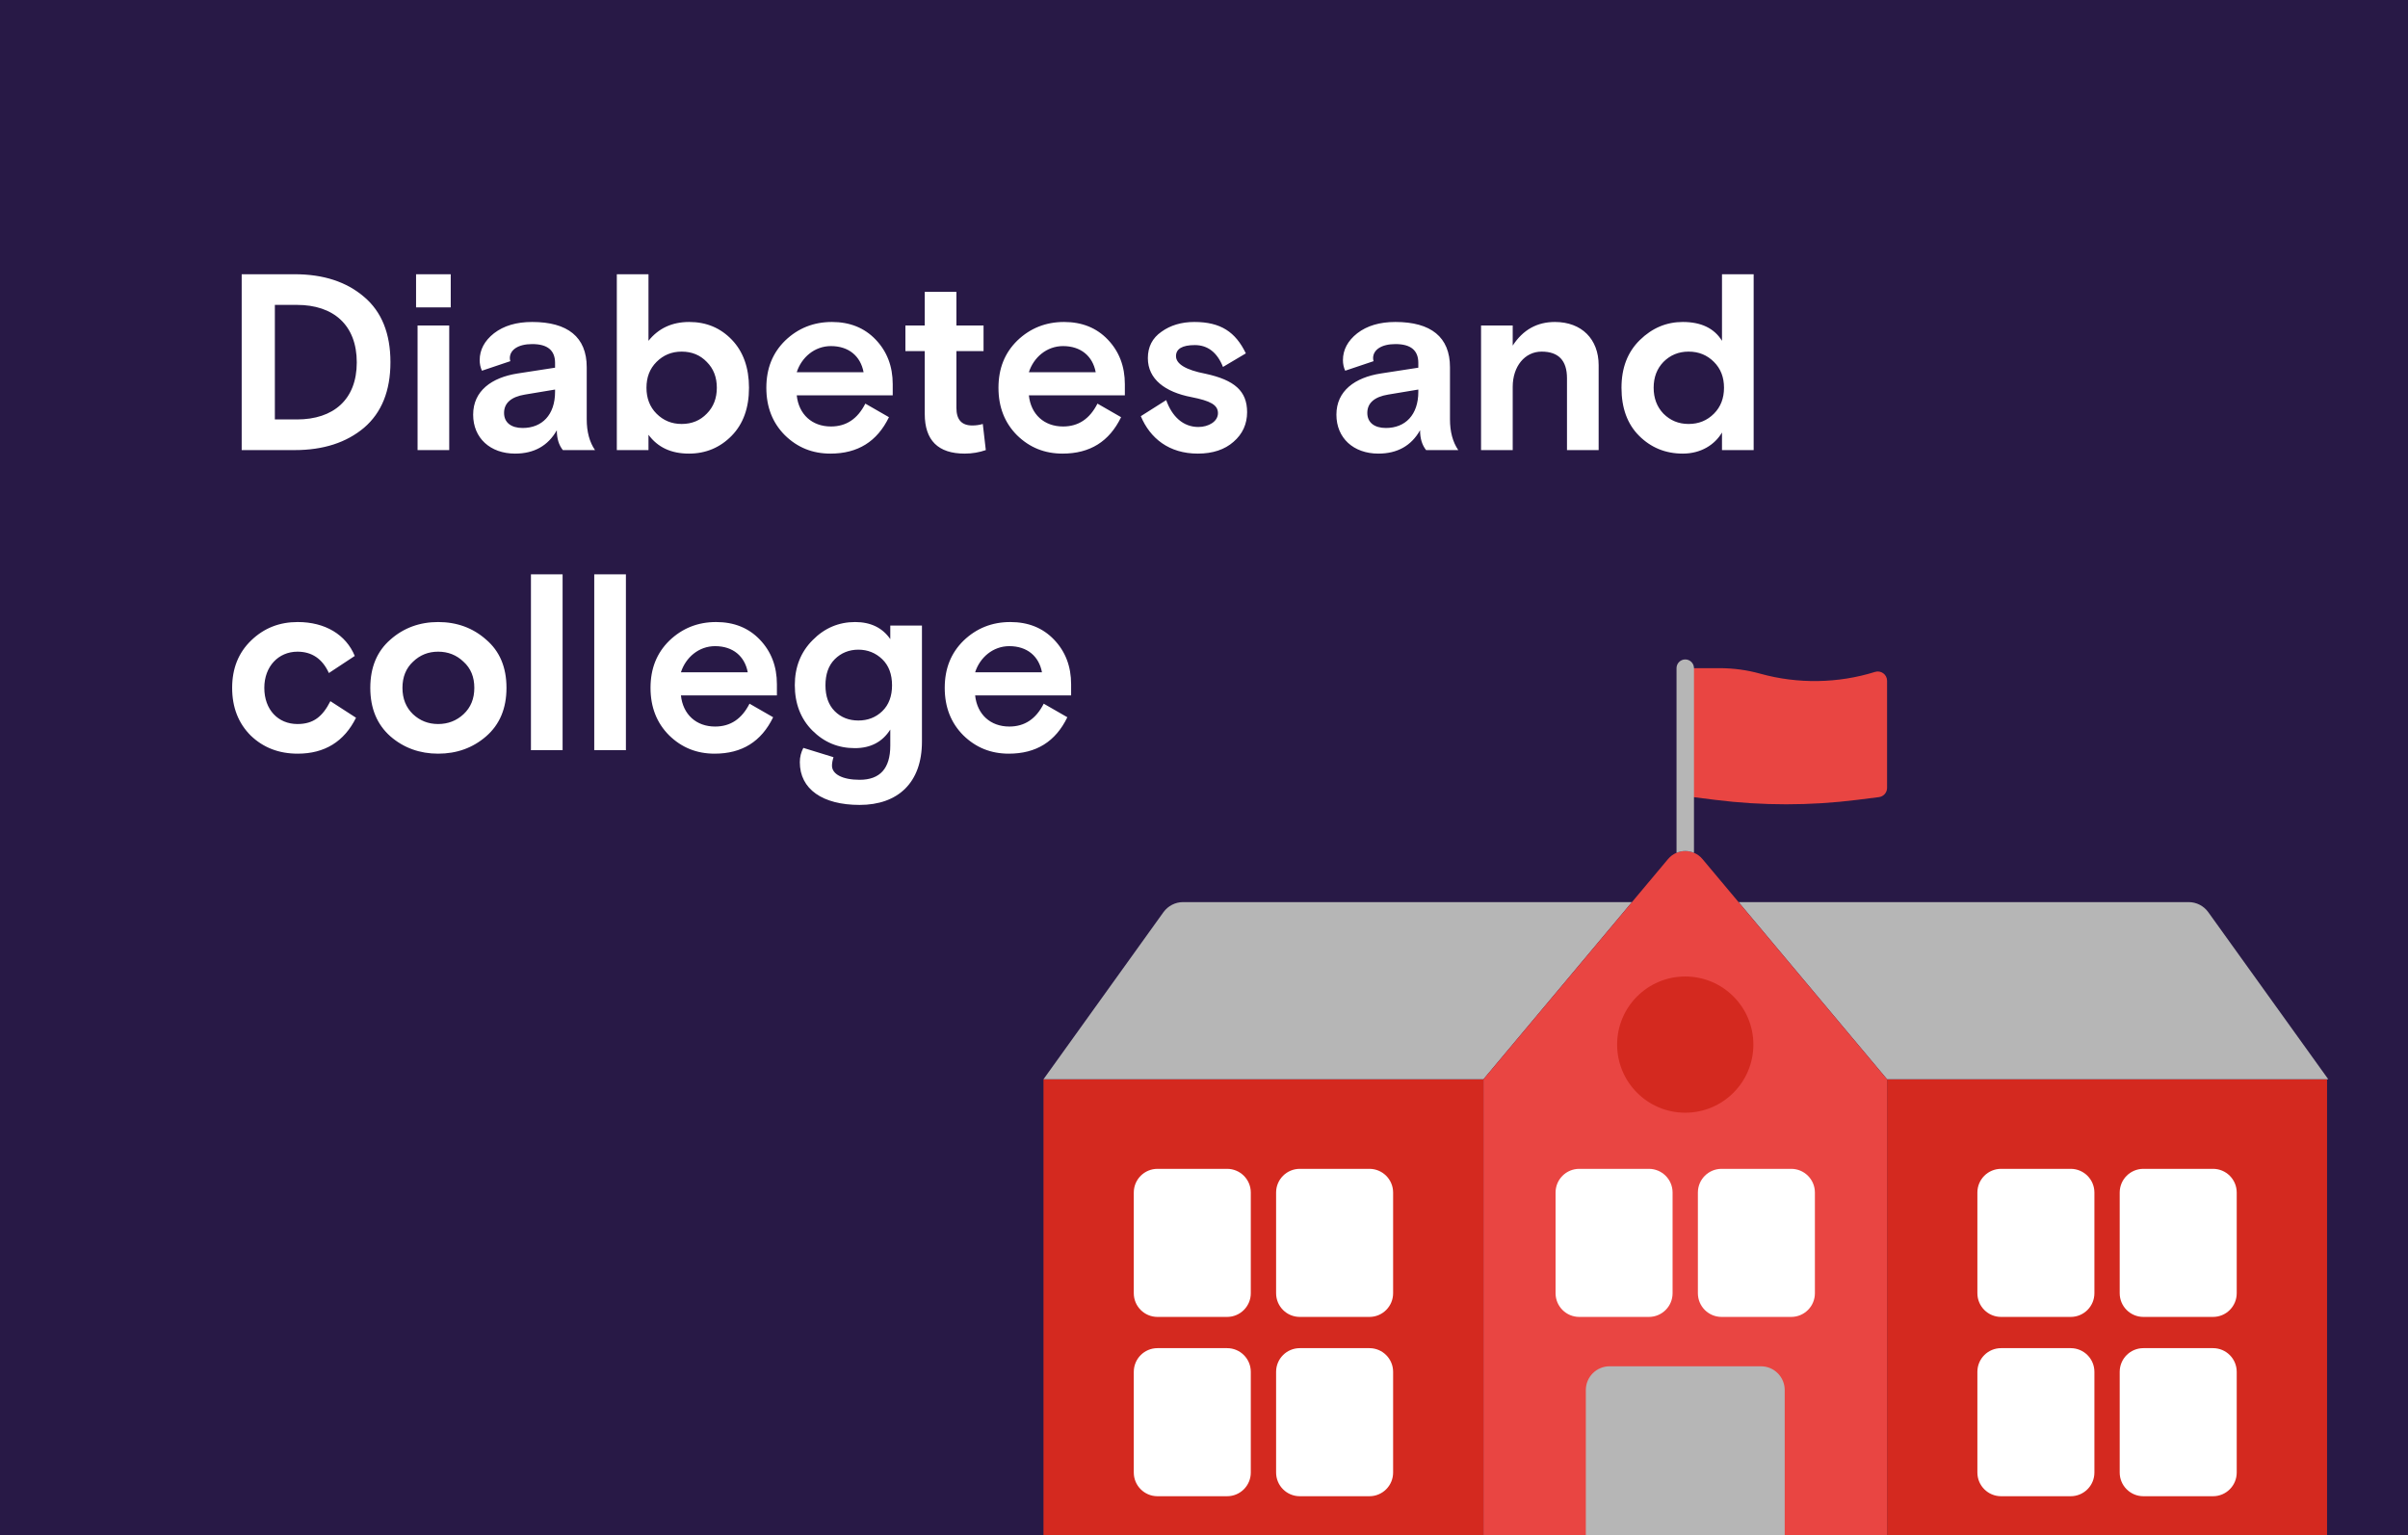
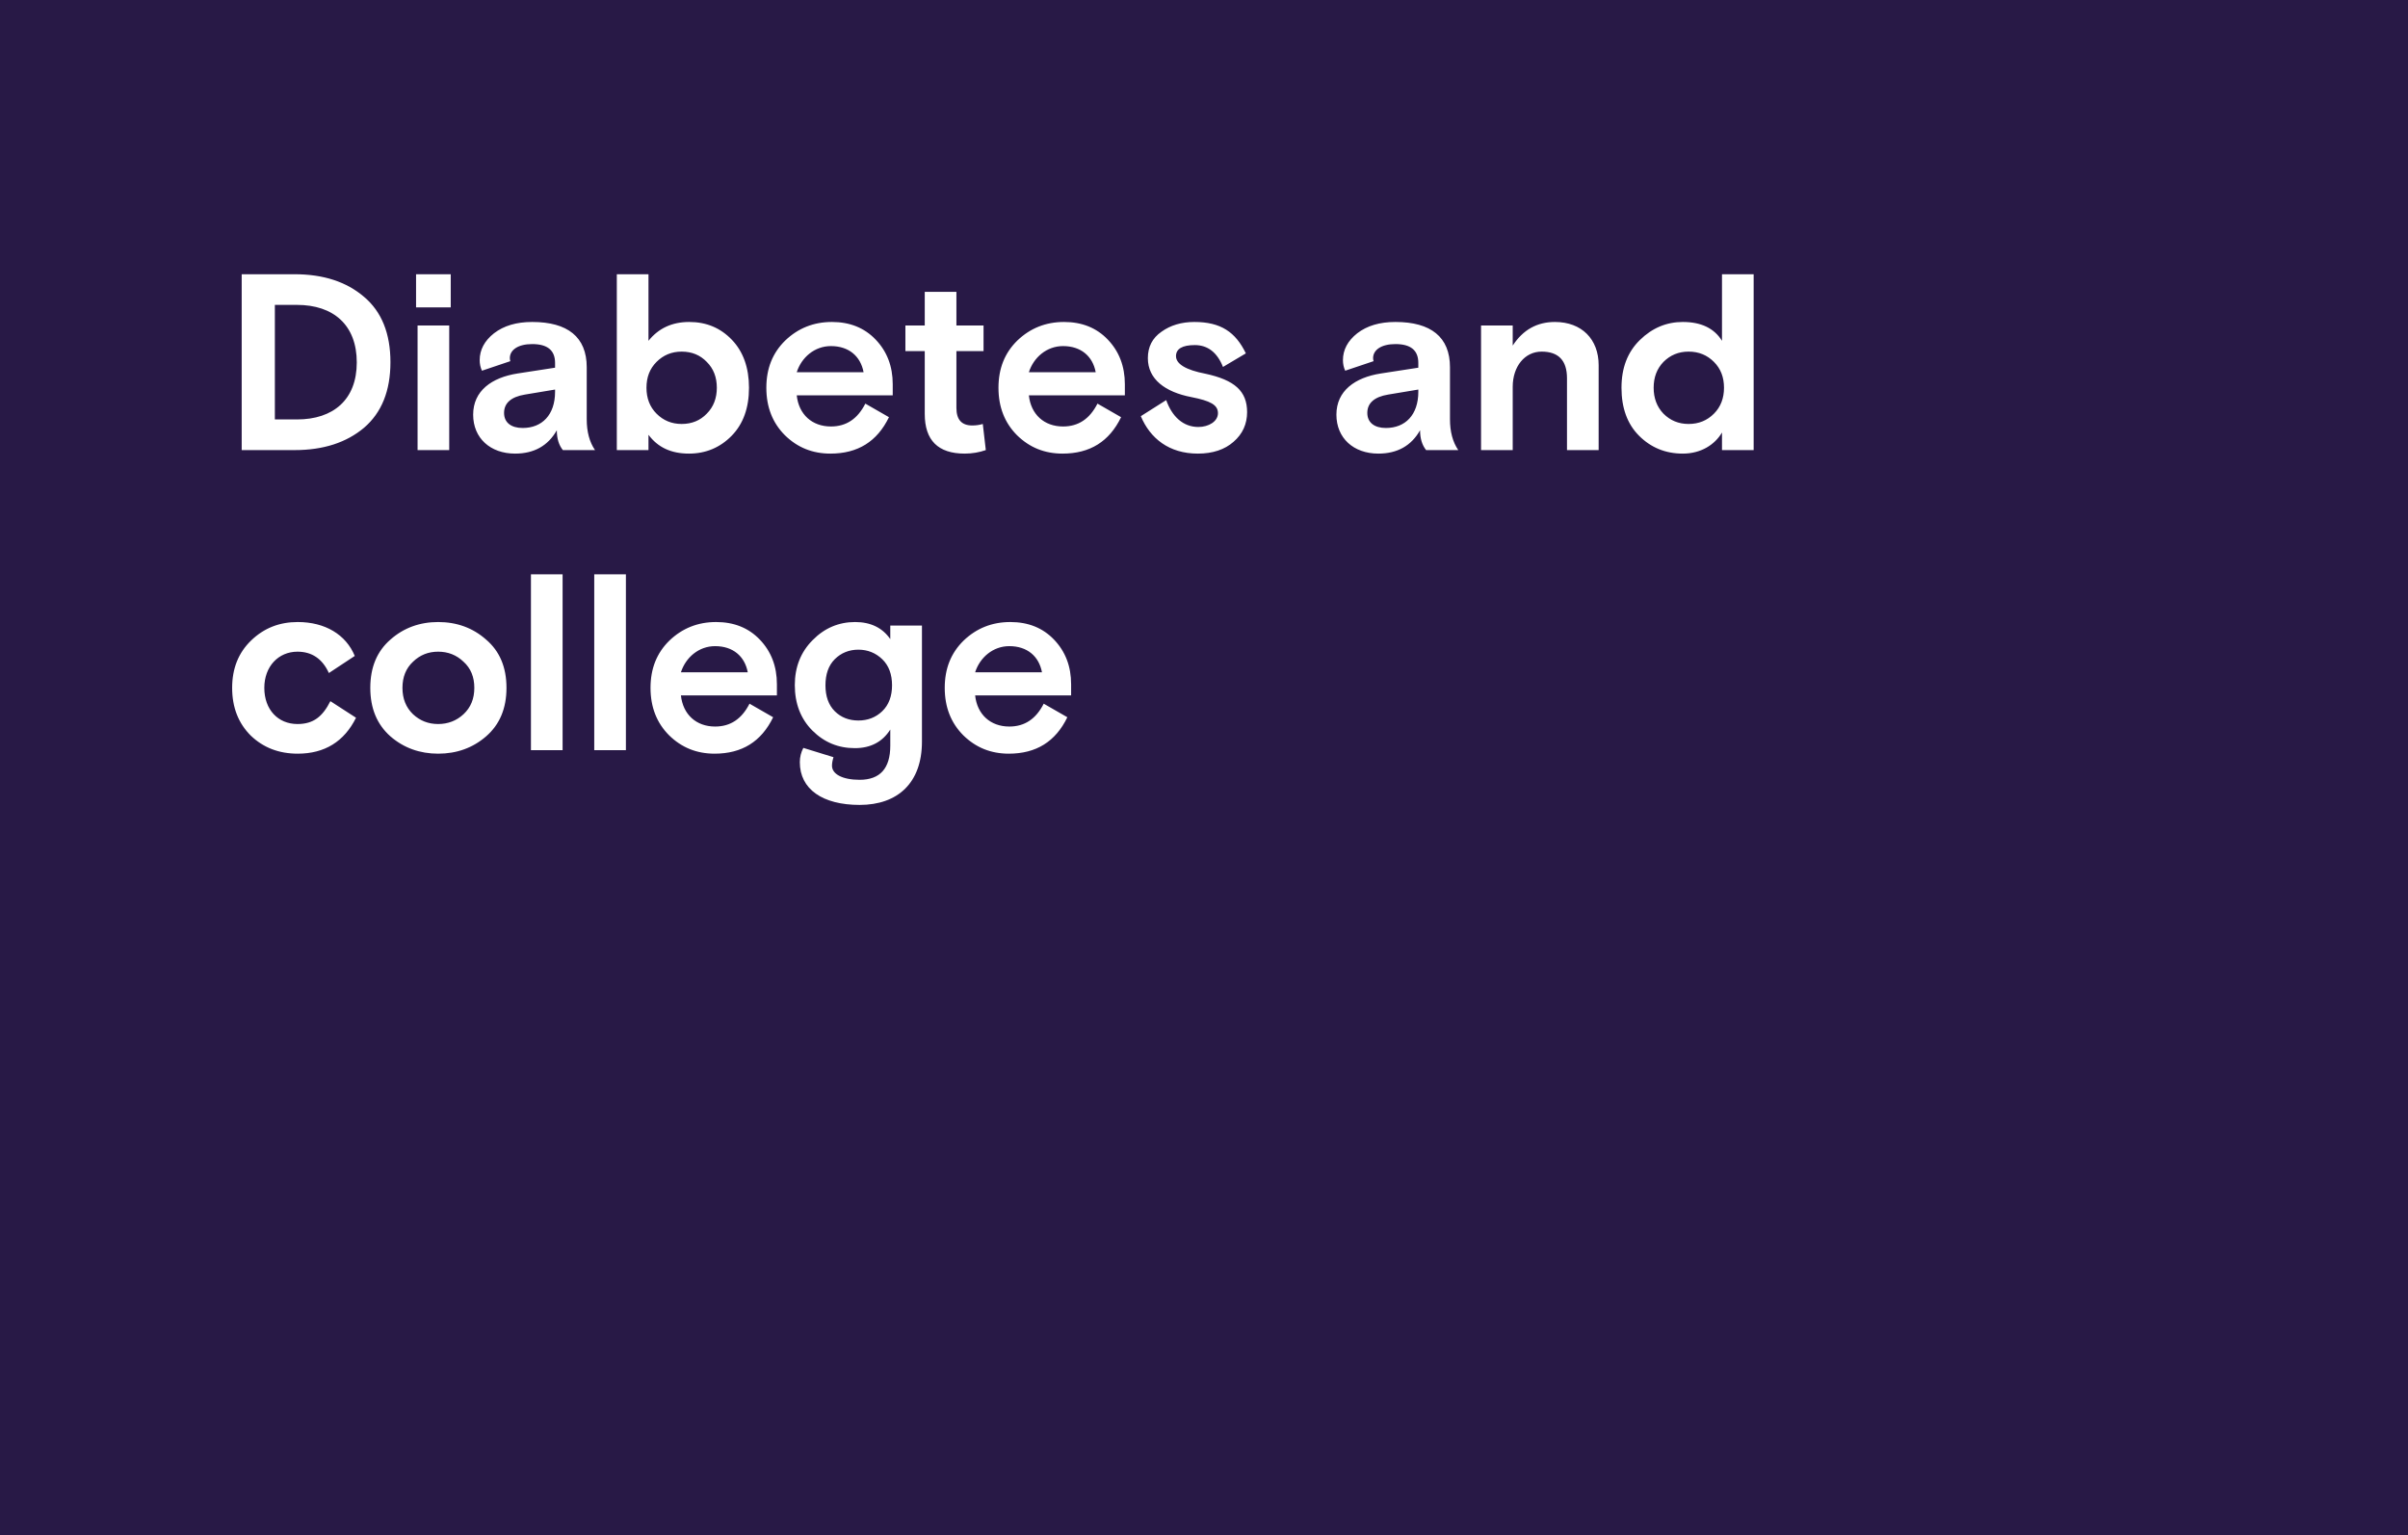
<svg xmlns="http://www.w3.org/2000/svg" width="690" height="440" viewBox="0 0 690 440" fill="none">
  <rect x="0" y="0" width="690" height="440" fill="#333333" stroke="none" />
  <g clip-path="url(#clip0_9_2)">
    <rect width="690" height="440" fill="#281946" />
    <path d="M84.448 129H69.256V78.6H84.448C92.656 78.6 99.28 80.76 104.32 85.08C109.36 89.328 111.88 95.592 111.88 103.8C111.88 112.008 109.36 118.272 104.32 122.592C99.28 126.84 92.656 129 84.448 129ZM78.76 120.216H85.096C95.536 120.216 102.232 114.528 102.232 103.872C102.232 93.144 95.536 87.384 85.096 87.384H78.76V120.216ZM128.724 129H119.652V93.288H128.724V129ZM129.156 88.104H119.22V78.6H129.156V88.104ZM170.5 129H161.284C160.132 127.56 159.556 125.688 159.556 123.312C157.036 127.776 153.004 130.008 147.604 130.008C140.476 130.008 135.58 125.544 135.58 118.848C135.58 112.008 140.908 108.192 148.324 107.04L159.052 105.384V104.016C159.052 100.416 156.892 98.616 152.5 98.616C148.468 98.616 146.092 100.272 146.092 102.648C146.092 103.008 146.164 103.296 146.236 103.512L138.1 106.248C137.668 105.312 137.452 104.304 137.452 103.224C137.452 100.272 138.82 97.68 141.556 95.52C144.364 93.36 147.964 92.28 152.5 92.28C162.652 92.28 168.124 96.6 168.124 105.24V120.144C168.124 123.744 168.916 126.696 170.5 129ZM149.764 122.664C155.308 122.664 159.052 118.92 159.052 112.296V111.648L150.412 113.088C146.452 113.736 144.436 115.536 144.436 118.344C144.436 121.152 146.524 122.664 149.764 122.664ZM185.819 129H176.747V78.6H185.819V97.68C188.699 94.08 192.587 92.28 197.483 92.28C202.451 92.28 206.483 94.008 209.723 97.392C212.963 100.776 214.619 105.384 214.619 111.144C214.619 116.904 212.963 121.512 209.651 124.896C206.339 128.28 202.235 130.008 197.411 130.008C192.299 130.008 188.483 128.208 185.819 124.608V129ZM188.123 118.56C190.067 120.504 192.443 121.512 195.323 121.512C198.275 121.512 200.651 120.504 202.523 118.56C204.467 116.616 205.403 114.096 205.403 111.144C205.403 108.12 204.467 105.672 202.523 103.728C200.651 101.784 198.275 100.776 195.323 100.776C192.443 100.776 190.067 101.784 188.123 103.728C186.179 105.672 185.243 108.12 185.243 111.144C185.243 114.096 186.179 116.616 188.123 118.56ZM255.806 110.136V113.304H228.302C228.878 118.776 232.694 122.232 238.094 122.232C242.486 122.232 245.726 120.072 247.958 115.68L254.726 119.568C251.342 126.552 245.798 130.008 237.95 130.008C232.838 130.008 228.518 128.28 224.918 124.752C221.39 121.224 219.59 116.688 219.59 111.144C219.59 105.6 221.39 101.136 224.99 97.608C228.662 94.08 233.126 92.28 238.382 92.28C243.494 92.28 247.67 93.936 250.91 97.32C254.15 100.704 255.806 104.952 255.806 110.136ZM238.094 99.192C233.414 99.192 229.67 102.432 228.302 106.68H247.454C246.59 102.072 243.206 99.192 238.094 99.192ZM264.983 100.632H259.439V93.288H264.983V83.64H274.055V93.288H281.831V100.632H274.055V116.904C274.055 120.288 275.567 121.944 278.591 121.944C279.671 121.944 280.679 121.8 281.615 121.512L282.479 129C280.607 129.648 278.591 130.008 276.431 130.008C268.799 130.008 264.983 126.192 264.983 118.632V100.632ZM322.322 110.136V113.304H294.818C295.394 118.776 299.21 122.232 304.61 122.232C309.002 122.232 312.242 120.072 314.474 115.68L321.242 119.568C317.858 126.552 312.314 130.008 304.466 130.008C299.354 130.008 295.034 128.28 291.434 124.752C287.906 121.224 286.106 116.688 286.106 111.144C286.106 105.6 287.906 101.136 291.506 97.608C295.178 94.08 299.642 92.28 304.898 92.28C310.01 92.28 314.186 93.936 317.426 97.32C320.666 100.704 322.322 104.952 322.322 110.136ZM304.61 99.192C299.93 99.192 296.186 102.432 294.818 106.68H313.97C313.106 102.072 309.722 99.192 304.61 99.192ZM336.976 102.072C336.976 104.304 339.784 106.032 345.4 107.112C353.752 108.912 357.352 112.08 357.352 118.128C357.352 121.512 356.056 124.392 353.464 126.624C350.944 128.856 347.488 130.008 343.24 130.008C334.96 130.008 329.56 125.616 326.896 119.28L334.168 114.672C335.824 119.352 338.992 122.376 343.384 122.376C346.336 122.376 349 120.792 349 118.416C349 116.04 346.84 114.888 341.368 113.808C333.88 112.368 328.912 108.696 328.912 102.648C328.912 99.408 330.208 96.888 332.8 95.088C335.392 93.216 338.56 92.28 342.232 92.28C349.792 92.28 354.04 95.16 356.992 101.28L350.44 105.168C348.784 100.992 346.048 98.904 342.376 98.904C338.776 98.904 336.976 99.984 336.976 102.072ZM417.86 129H408.644C407.492 127.56 406.916 125.688 406.916 123.312C404.396 127.776 400.364 130.008 394.964 130.008C387.836 130.008 382.94 125.544 382.94 118.848C382.94 112.008 388.268 108.192 395.684 107.04L406.412 105.384V104.016C406.412 100.416 404.252 98.616 399.86 98.616C395.828 98.616 393.452 100.272 393.452 102.648C393.452 103.008 393.524 103.296 393.596 103.512L385.46 106.248C385.028 105.312 384.812 104.304 384.812 103.224C384.812 100.272 386.18 97.68 388.916 95.52C391.724 93.36 395.324 92.28 399.86 92.28C410.012 92.28 415.484 96.6 415.484 105.24V120.144C415.484 123.744 416.276 126.696 417.86 129ZM397.124 122.664C402.668 122.664 406.412 118.92 406.412 112.296V111.648L397.772 113.088C393.812 113.736 391.796 115.536 391.796 118.344C391.796 121.152 393.884 122.664 397.124 122.664ZM458.084 104.664V129H449.012V108.408C449.012 103.296 446.564 100.776 441.74 100.776C436.916 100.776 433.46 105.024 433.46 110.856V129H424.388V93.288H433.46V99.048C436.412 94.512 440.444 92.28 445.556 92.28C453.26 92.28 458.084 97.248 458.084 104.664ZM493.429 78.6H502.501V129H493.429V123.96C491.341 127.488 487.381 130.008 482.197 130.008C477.229 130.008 473.053 128.28 469.669 124.896C466.285 121.512 464.629 116.904 464.629 111.144C464.629 105.456 466.357 100.92 469.885 97.464C473.413 94.008 477.517 92.28 482.197 92.28C487.453 92.28 491.197 94.08 493.429 97.68V78.6ZM476.653 118.56C478.597 120.504 480.973 121.512 483.853 121.512C486.805 121.512 489.181 120.504 491.125 118.56C493.069 116.616 494.005 114.096 494.005 111.144C494.005 108.12 493.069 105.672 491.125 103.728C489.181 101.784 486.805 100.776 483.853 100.776C480.973 100.776 478.597 101.784 476.653 103.728C474.781 105.672 473.845 108.12 473.845 111.144C473.845 114.096 474.781 116.616 476.653 118.56ZM94.672 200.96L102.016 205.712C98.632 212.552 93.016 216.008 85.312 216.008C79.912 216.008 75.448 214.28 71.848 210.824C68.32 207.296 66.52 202.76 66.52 197.144C66.52 191.6 68.32 187.064 71.992 183.536C75.664 180.008 80.056 178.28 85.312 178.28C93.16 178.28 99.136 181.88 101.656 188L94.24 192.896C92.368 188.792 89.344 186.776 85.24 186.776C79.768 186.776 75.736 191.024 75.736 197.144C75.736 203.408 79.696 207.512 85.24 207.512C89.848 207.512 92.44 205.352 94.672 200.96ZM139.298 183.32C143.186 186.632 145.13 191.24 145.13 197.144C145.13 203.048 143.186 207.656 139.298 211.04C135.482 214.352 130.874 216.008 125.546 216.008C120.29 216.008 115.682 214.352 111.866 211.04C108.05 207.656 106.106 203.048 106.106 197.144C106.106 191.24 108.05 186.632 111.866 183.32C115.682 179.936 120.29 178.28 125.546 178.28C130.874 178.28 135.482 179.936 139.298 183.32ZM118.346 204.704C120.362 206.576 122.738 207.512 125.546 207.512C128.354 207.512 130.802 206.576 132.818 204.704C134.906 202.76 135.914 200.24 135.914 197.144C135.914 194.048 134.906 191.528 132.818 189.656C130.802 187.712 128.354 186.776 125.546 186.776C122.738 186.776 120.362 187.712 118.346 189.656C116.33 191.528 115.322 194.048 115.322 197.144C115.322 200.24 116.33 202.76 118.346 204.704ZM161.21 215H152.138V164.6H161.21V215ZM179.35 215H170.278V164.6H179.35V215ZM222.619 196.136V199.304H195.115C195.691 204.776 199.507 208.232 204.907 208.232C209.299 208.232 212.539 206.072 214.771 201.68L221.539 205.568C218.155 212.552 212.611 216.008 204.763 216.008C199.651 216.008 195.331 214.28 191.731 210.752C188.203 207.224 186.403 202.688 186.403 197.144C186.403 191.6 188.203 187.136 191.803 183.608C195.475 180.08 199.939 178.28 205.195 178.28C210.307 178.28 214.483 179.936 217.723 183.32C220.963 186.704 222.619 190.952 222.619 196.136ZM204.907 185.192C200.227 185.192 196.483 188.432 195.115 192.68H214.267C213.403 188.072 210.019 185.192 204.907 185.192ZM230.195 214.352L238.835 217.016C238.547 217.952 238.403 218.744 238.403 219.464C238.403 221.84 241.355 223.496 246.323 223.496C252.155 223.496 255.107 220.256 255.107 213.704V209.096C252.875 212.624 249.491 214.424 244.955 214.424C240.203 214.424 236.171 212.768 232.787 209.384C229.403 206 227.747 201.608 227.747 196.352C227.747 191.168 229.475 186.848 232.859 183.464C236.243 180.008 240.347 178.28 245.027 178.28C249.491 178.28 252.875 179.936 255.107 183.176V179.288H264.179V212.552C264.179 224.36 257.267 230.696 246.323 230.696C235.667 230.696 229.187 226.16 229.187 218.456C229.187 216.944 229.547 215.576 230.195 214.352ZM252.803 188.936C250.931 187.136 248.627 186.2 245.963 186.2C243.299 186.2 240.995 187.136 239.195 188.936C237.395 190.736 236.531 193.256 236.531 196.424C236.531 199.52 237.395 202.04 239.195 203.84C240.995 205.64 243.299 206.504 245.963 206.504C248.627 206.504 250.931 205.64 252.803 203.84C254.675 202.04 255.611 199.52 255.611 196.424C255.611 193.256 254.675 190.736 252.803 188.936ZM306.924 196.136V199.304H279.42C279.996 204.776 283.812 208.232 289.212 208.232C293.604 208.232 296.844 206.072 299.076 201.68L305.844 205.568C302.46 212.552 296.916 216.008 289.068 216.008C283.956 216.008 279.636 214.28 276.036 210.752C272.508 207.224 270.708 202.688 270.708 197.144C270.708 191.6 272.508 187.136 276.108 183.608C279.78 180.08 284.244 178.28 289.5 178.28C294.612 178.28 298.788 179.936 302.028 183.32C305.268 186.704 306.924 190.952 306.924 196.136ZM289.212 185.192C284.532 185.192 280.788 188.432 279.42 192.68H298.572C297.708 188.072 294.324 185.192 289.212 185.192Z" fill="white" />
    <g clip-path="url(#clip1_9_2)">
-       <path d="M425.07 309.33V454.5H305.95C302.11 454.5 299 451.39 299 447.55V309.33H425.07Z" fill="#D4291F" />
      <path d="M666.81 309.33V447.55C666.81 451.39 663.7 454.5 659.86 454.5H540.73V309.33H666.81Z" fill="#D4291F" />
-       <path d="M467.63 258.55L425.07 309.33H299L333.37 261.45C334.68 259.63 336.78 258.55 339.02 258.55H467.63Z" fill="#B6B6B6" />
-       <path d="M667.17 309.33H540.73L498.17 258.55H627.14C629.38 258.55 631.48 259.63 632.78 261.45L667.16 309.33H667.17Z" fill="#B6B6B6" />
      <path d="M425.07 309.33L467.63 258.55L477.97 246.21C478.66 245.39 479.49 244.79 480.4 244.42C481.99 243.74 483.811 243.74 485.4 244.42C486.31 244.79 487.14 245.39 487.83 246.21L498.17 258.55L540.73 309.33V454.5H425.07V309.33Z" fill="#E94542" />
      <path d="M482.9 318.91C493.681 318.91 502.42 310.171 502.42 299.39C502.42 288.609 493.681 279.87 482.9 279.87C472.119 279.87 463.38 288.609 463.38 299.39C463.38 310.171 472.119 318.91 482.9 318.91Z" fill="#D4291F" />
-       <path d="M472.48 335H452.53C448.78 335 445.74 338.04 445.74 341.79V370.65C445.74 374.4 448.78 377.44 452.53 377.44H472.48C476.23 377.44 479.27 374.4 479.27 370.65V341.79C479.27 338.04 476.23 335 472.48 335Z" fill="white" />
      <path d="M513.26 335H493.31C489.56 335 486.52 338.04 486.52 341.79V370.65C486.52 374.4 489.56 377.44 493.31 377.44H513.26C517.01 377.44 520.05 374.4 520.05 370.65V341.79C520.05 338.04 517.01 335 513.26 335Z" fill="white" />
      <path d="M351.62 335H331.67C327.92 335 324.88 338.04 324.88 341.79V370.65C324.88 374.4 327.92 377.44 331.67 377.44H351.62C355.37 377.44 358.41 374.4 358.41 370.65V341.79C358.41 338.04 355.37 335 351.62 335Z" fill="white" />
      <path d="M392.4 335H372.45C368.7 335 365.66 338.04 365.66 341.79V370.65C365.66 374.4 368.7 377.44 372.45 377.44H392.4C396.15 377.44 399.19 374.4 399.19 370.65V341.79C399.19 338.04 396.15 335 392.4 335Z" fill="white" />
      <path d="M351.62 386.39H331.67C327.92 386.39 324.88 389.43 324.88 393.18V422.04C324.88 425.79 327.92 428.83 331.67 428.83H351.62C355.37 428.83 358.41 425.79 358.41 422.04V393.18C358.41 389.43 355.37 386.39 351.62 386.39Z" fill="white" />
      <path d="M392.4 386.39H372.45C368.7 386.39 365.66 389.43 365.66 393.18V422.04C365.66 425.79 368.7 428.83 372.45 428.83H392.4C396.15 428.83 399.19 425.79 399.19 422.04V393.18C399.19 389.43 396.15 386.39 392.4 386.39Z" fill="white" />
      <path d="M593.35 335H573.4C569.65 335 566.61 338.04 566.61 341.79V370.65C566.61 374.4 569.65 377.44 573.4 377.44H593.35C597.1 377.44 600.14 374.4 600.14 370.65V341.79C600.14 338.04 597.1 335 593.35 335Z" fill="white" />
      <path d="M634.13 335H614.18C610.43 335 607.39 338.04 607.39 341.79V370.65C607.39 374.4 610.43 377.44 614.18 377.44H634.13C637.88 377.44 640.92 374.4 640.92 370.65V341.79C640.92 338.04 637.88 335 634.13 335Z" fill="white" />
      <path d="M593.35 386.39H573.4C569.65 386.39 566.61 389.43 566.61 393.18V422.04C566.61 425.79 569.65 428.83 573.4 428.83H593.35C597.1 428.83 600.14 425.79 600.14 422.04V393.18C600.14 389.43 597.1 386.39 593.35 386.39Z" fill="white" />
      <path d="M634.13 386.39H614.18C610.43 386.39 607.39 389.43 607.39 393.18V422.04C607.39 425.79 610.43 428.83 614.18 428.83H634.13C637.88 428.83 640.92 425.79 640.92 422.04V393.18C640.92 389.43 637.88 386.39 634.13 386.39Z" fill="white" />
      <path d="M461.21 391.59H504.59C508.35 391.59 511.4 394.64 511.4 398.4V454.5H454.41V398.4C454.41 394.64 457.46 391.59 461.22 391.59H461.21Z" fill="#B6B6B6" />
      <path d="M538.4 228.46L532.14 229.25C518.65 230.94 504.99 230.94 491.5 229.25L482.9 228.17V191.5H492.73C496.68 191.5 500.61 192.03 504.38 193.08C515.11 196.07 526.67 195.89 537.27 192.58C538.98 192.04 540.73 193.32 540.73 195.12V225.82C540.73 227.16 539.73 228.29 538.4 228.46Z" fill="#E94542" />
      <path d="M485.4 191.5V244.42C483.81 243.74 481.99 243.74 480.4 244.42V191.5C480.4 190.12 481.52 189 482.9 189C484.28 189 485.4 190.12 485.4 191.5Z" fill="#B6B6B6" />
    </g>
  </g>
  <defs>
    <clipPath id="clip0_9_2">
      <rect width="690" height="440" fill="white" />
    </clipPath>
    <clipPath id="clip1_9_2">
-       <rect width="368.17" height="265.5" fill="white" transform="translate(299 189)" />
-     </clipPath>
+       </clipPath>
  </defs>
</svg>